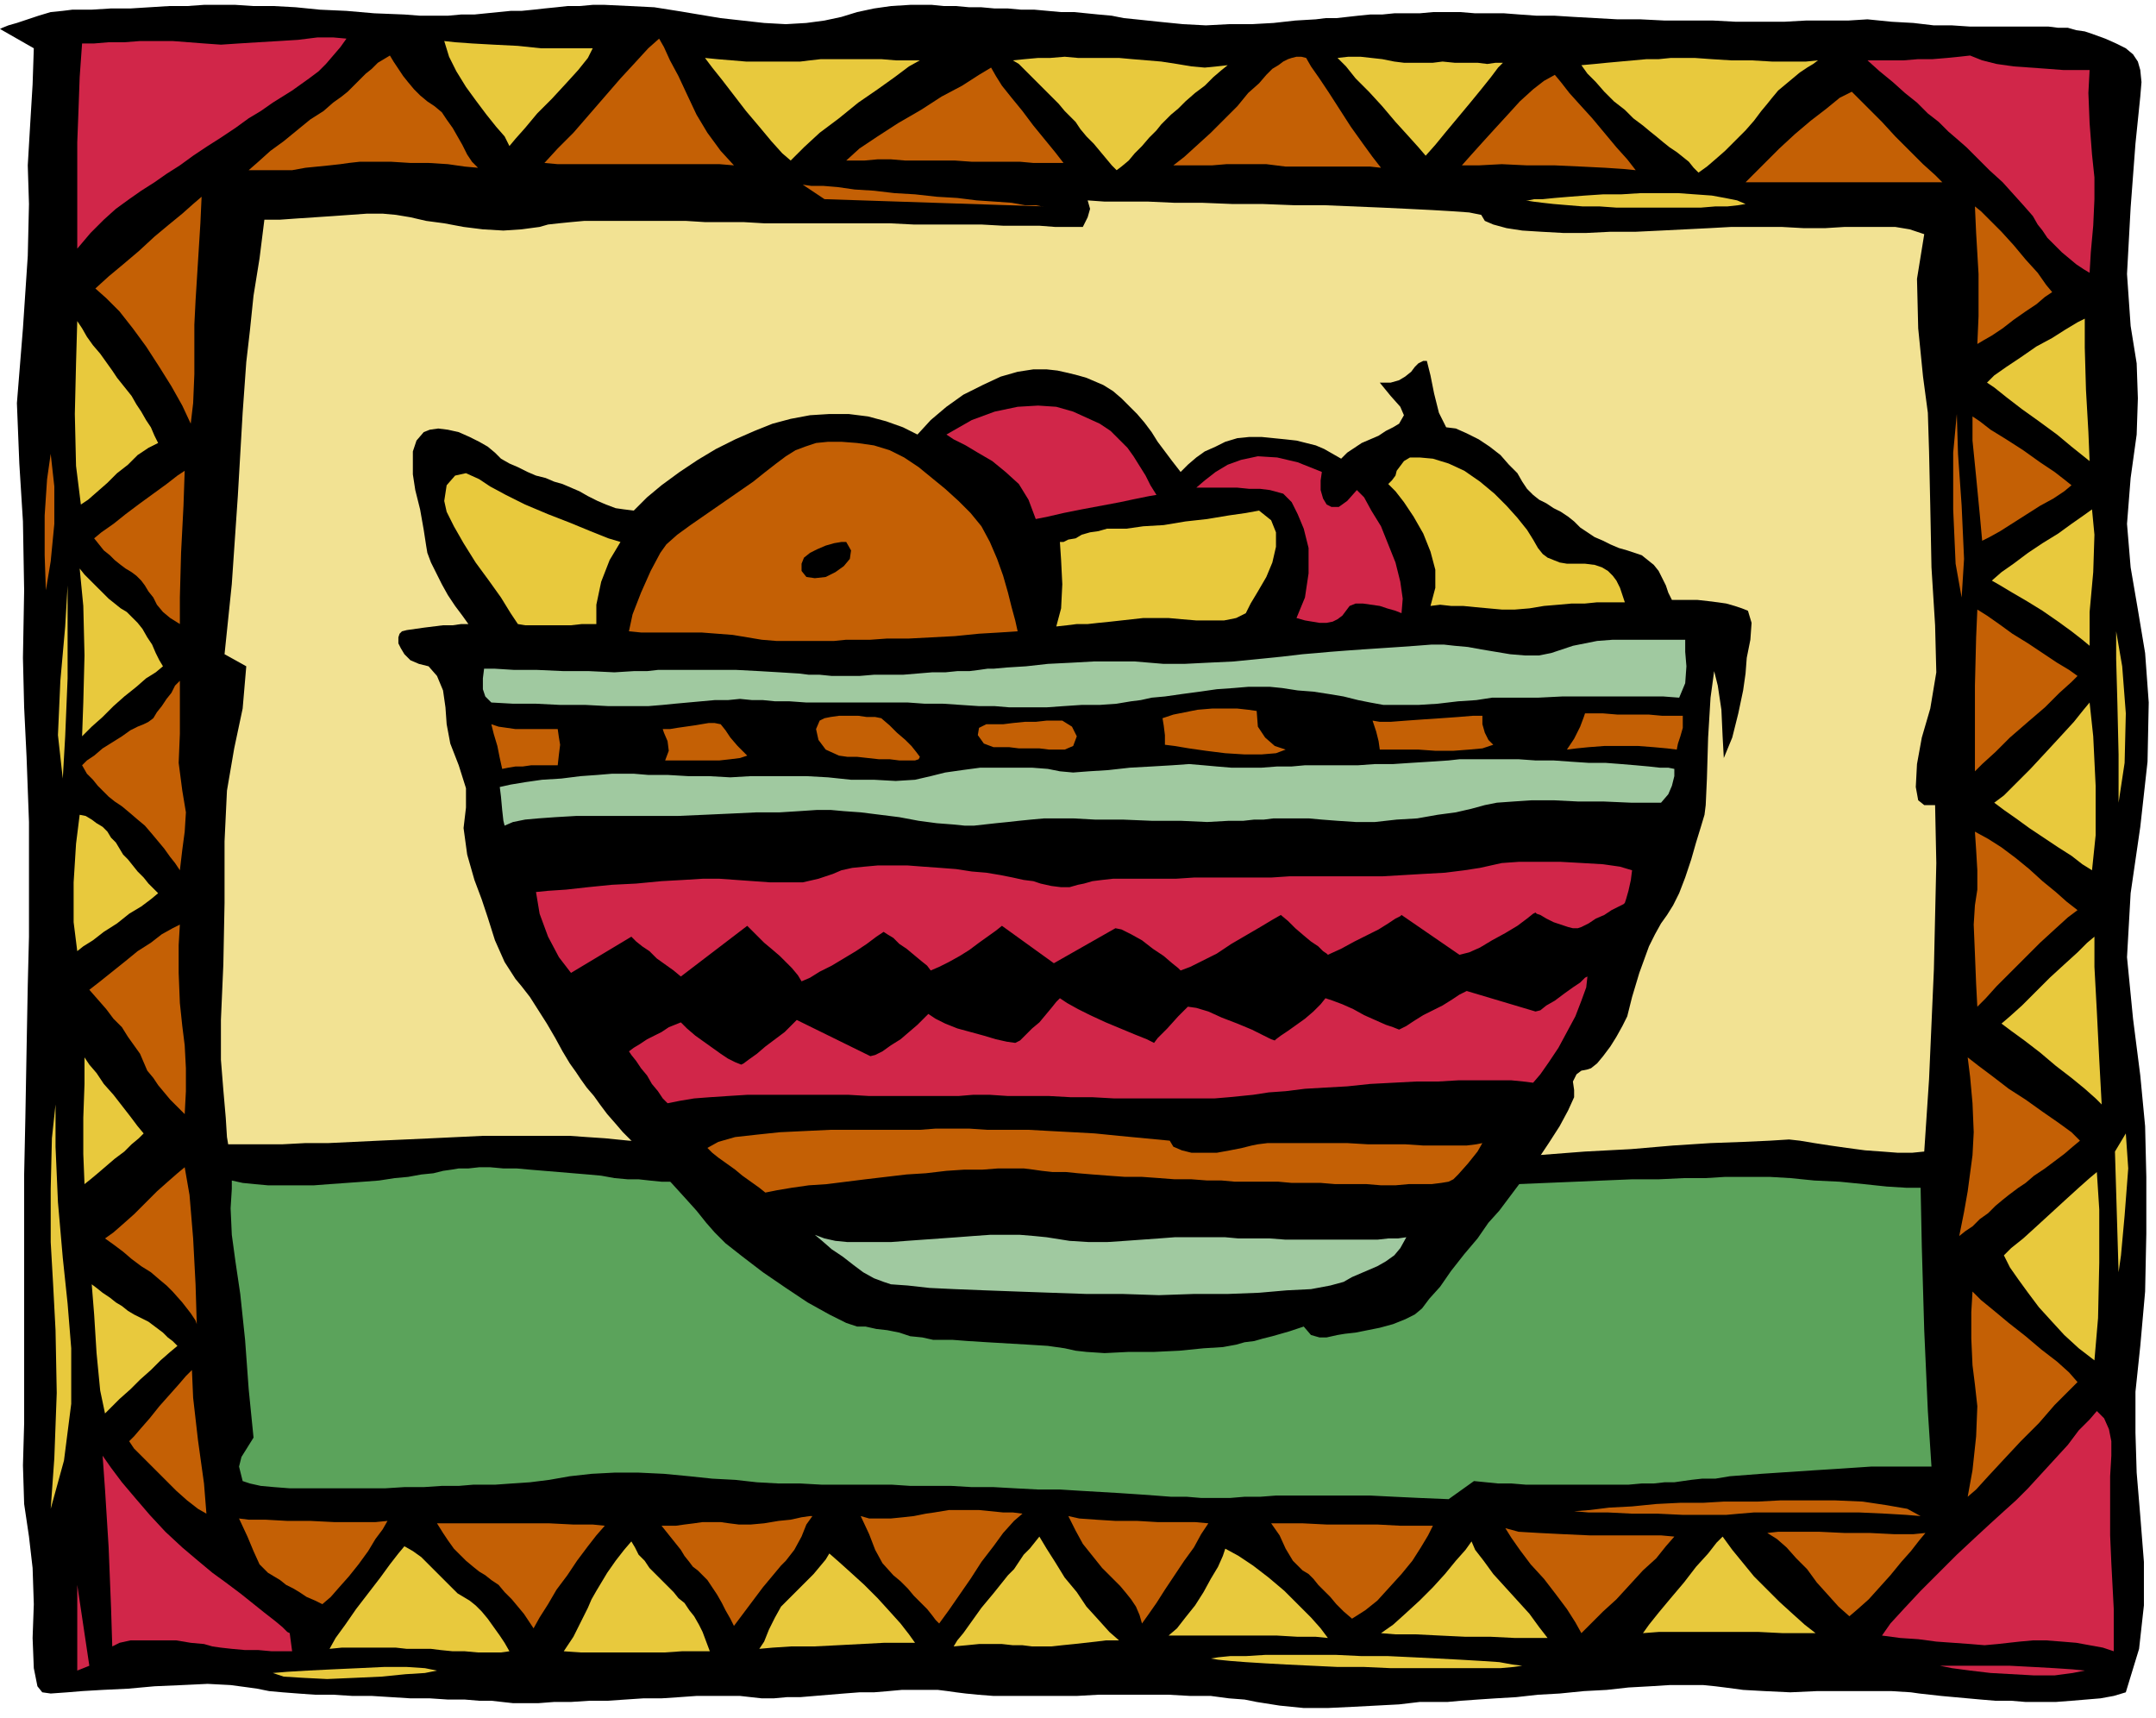
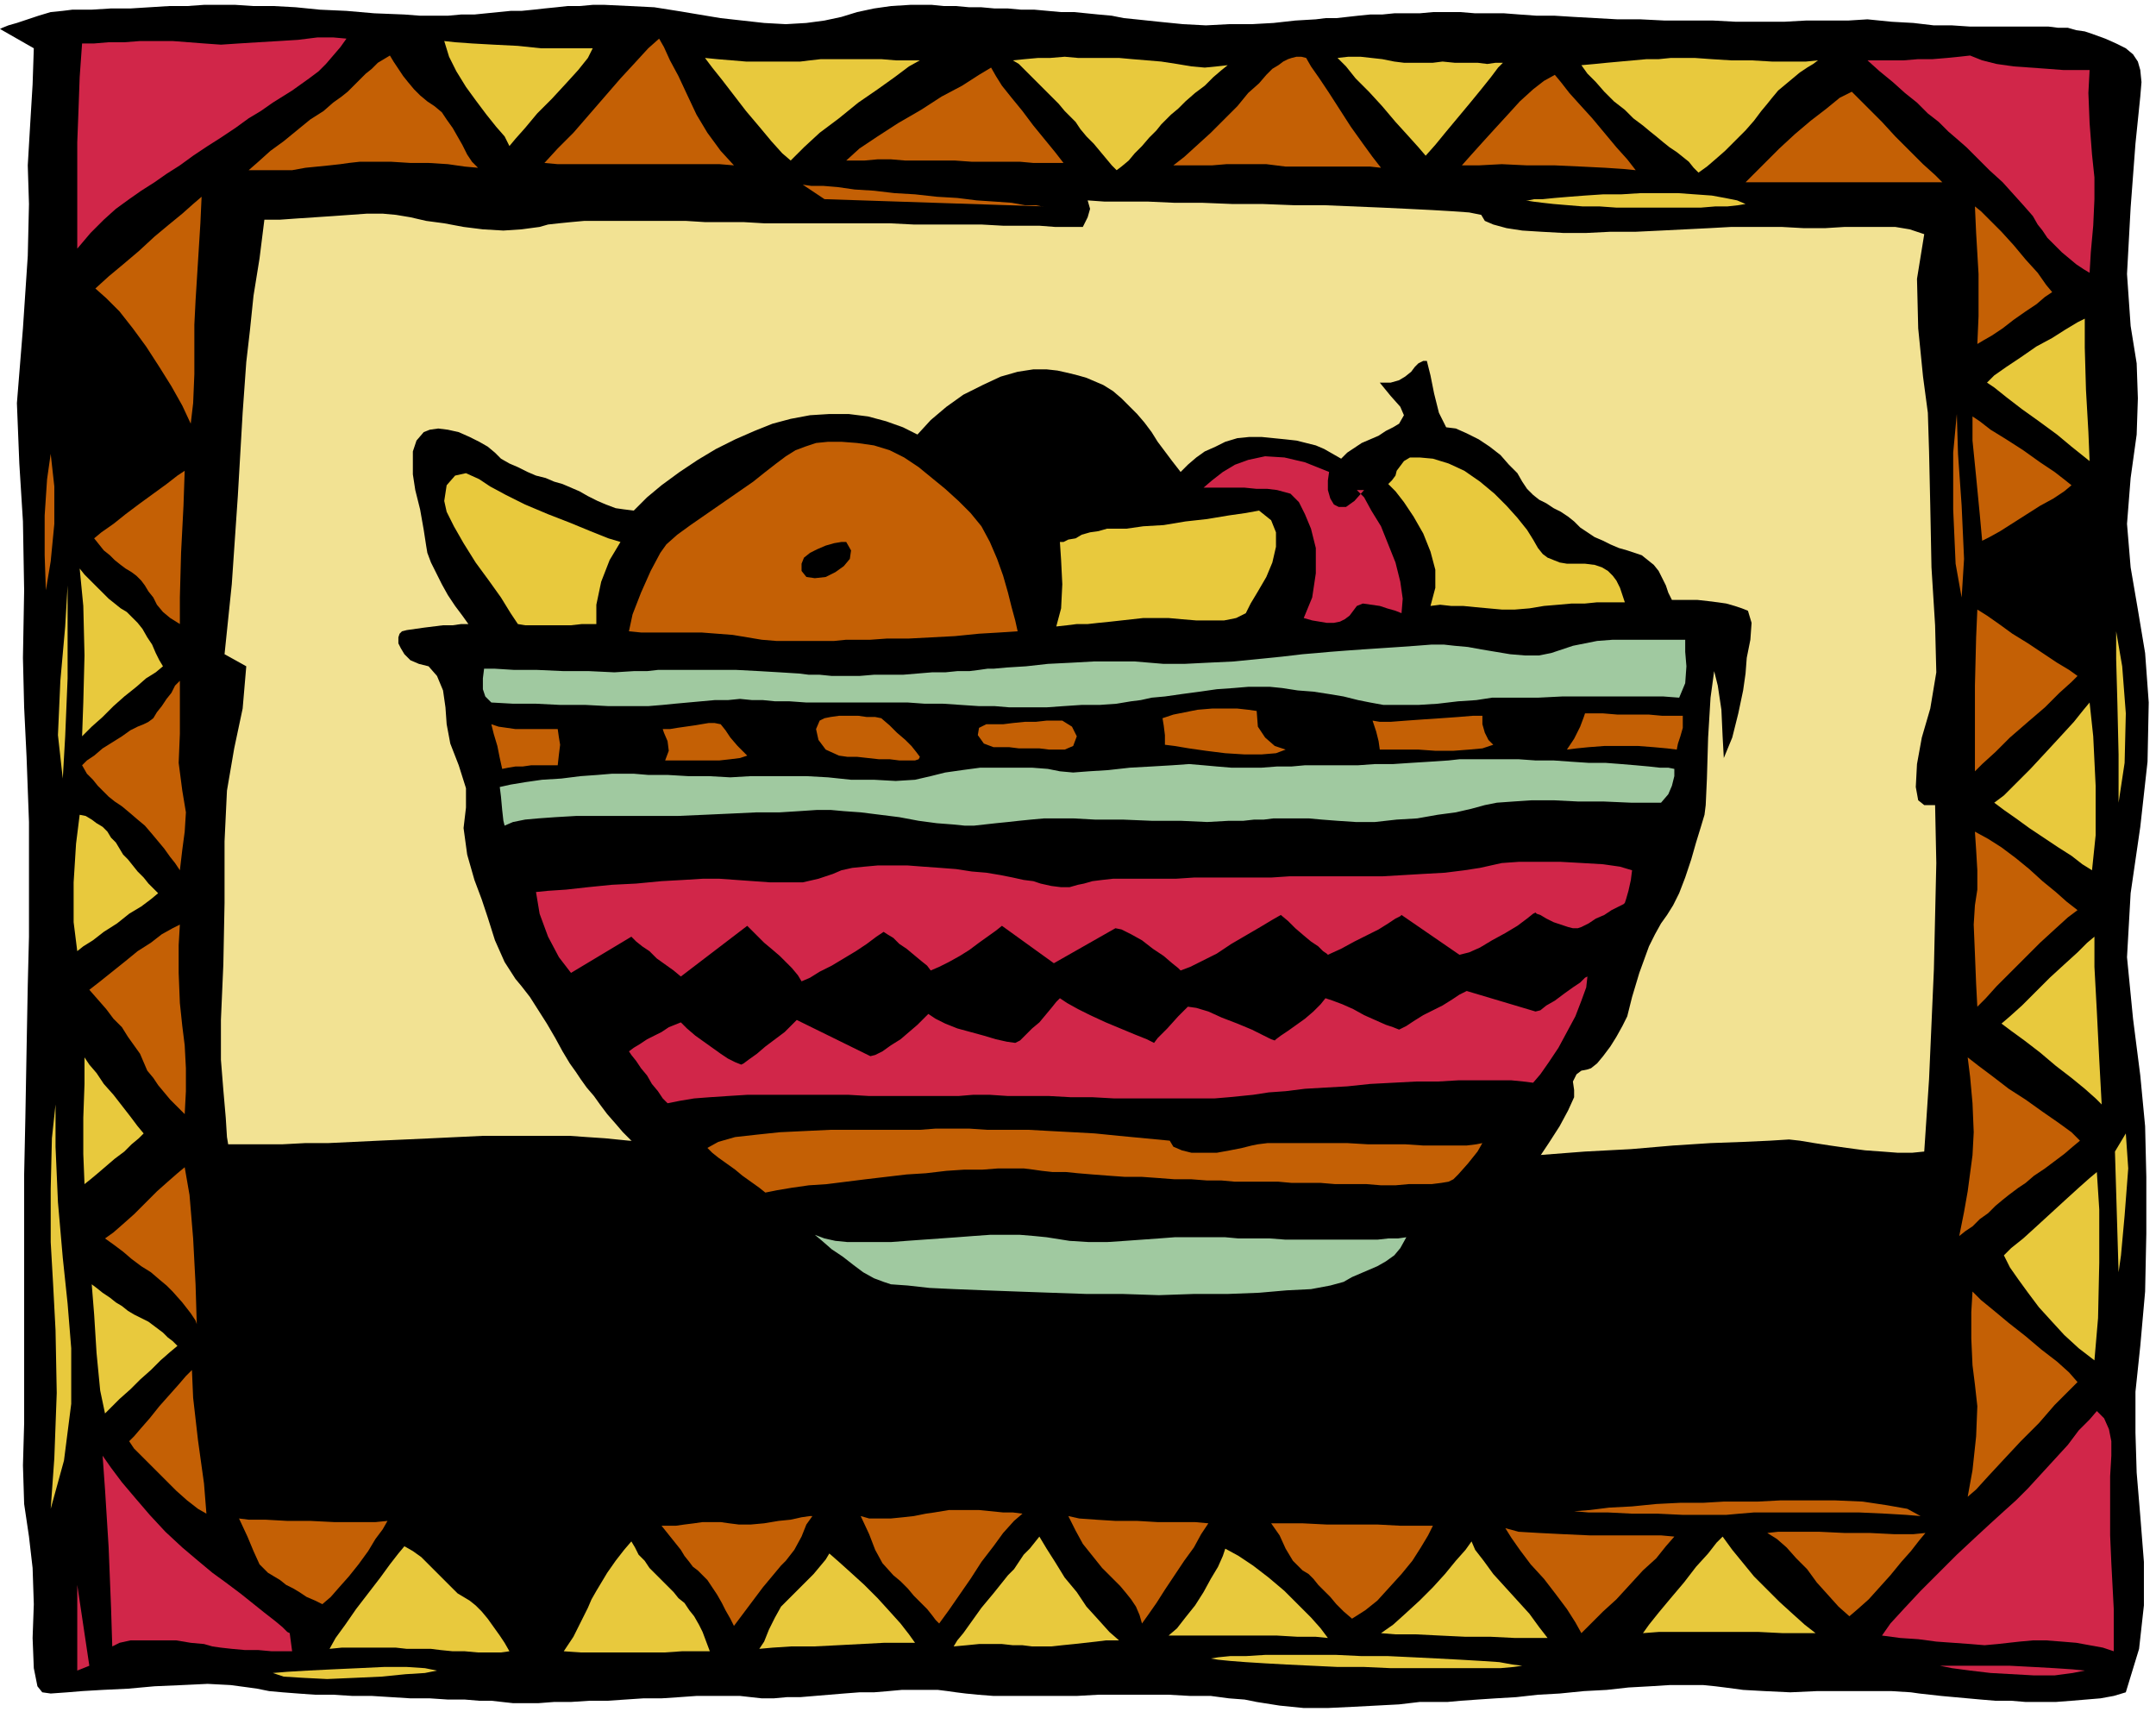
<svg xmlns="http://www.w3.org/2000/svg" width="171.36" height="1.422in" fill-rule="evenodd" stroke-linecap="round" preserveAspectRatio="none" viewBox="0 0 1786 1423">
  <style>.pen1{stroke:none}.brush2{fill:#000}.brush3{fill:#d12649}.brush4{fill:#c46005}.brush5{fill:#e8c93d}.brush8{fill:#a0c9a0}</style>
  <path d="m60 8-8 1-10 1-10 3-9 3-9 3-7 2-5 2-2 1 28 16-1 30-2 33-2 34 1 32-1 43-4 60-5 62 2 50 3 48 1 57-1 56 1 41 2 41 2 54v95l-1 40-1 54-1 56-1 47v206l-1 35 1 32 4 27 3 26 1 30-1 28 1 25 3 15 4 5 7 1 14-1 12-1 17-1 21-1 22-2 23-1 21-1 19 1 15 2 7 1 10 2 11 1 13 1 14 1h15l16 1h16l16 1 16 1h16l15 1h14l12 1h10l9 1 9 1h21l13-1h14l15-1h15l15-1 15-1h15l15-1 14-1h36l9 1 9 1h10l11-1h11l12-1 12-1 12-1 13-1h12l12-1 11-1h30l8 1 7 1 8 1 10 1 13 1h69l18-1h58l18 1h17l15 2 13 1 10 2 19 3 20 2h20l21-1 19-1 19-1 17-2h23l11-1 14-1 15-1 17-1 18-2 18-1 20-2 19-1 18-2 18-1 16-1h28l10 1 8 1 15 2 18 1 21 1 22-1h62l16 1 7 1 9 1 9 1 11 1 11 1 11 1 12 1h13l12 1h25l13-1 12-1 12-1 11-2 10-3 11-36 4-36v-36l-3-38-3-36-1-33v-34l4-38 4-45 1-48v-47l-1-42-4-42-6-47-5-51 3-53 8-55 6-54 1-49-3-41-6-36-6-35-3-36 3-38 5-36 1-30-1-29-5-31-3-43 3-55 4-53 4-39 1-12-1-10-2-7-4-6-6-5-8-4-9-4-11-4-6-2-7-1-7-2h-8l-8-1h-65l-15-1h-15l-17-2-18-1-20-2-16 1h-35l-18 1h-40l-19-1h-40l-20-1h-19l-18-1-18-1-16-1h-15l-14-1-13-1h-24l-12-1h-23l-11 1h-21l-10 1h-10l-10 1-9 1-9 1h-9l-8 1-17 1-18 2-18 1h-19l-19 1-19-1-20-2-19-2-10-1-10-2-11-1-10-1-10-1h-11l-11-1-11-1h-11l-11-1h-11l-11-1h-10l-11-1h-10l-10-1h-18l-16 1-14 2-14 3-13 4-14 3-15 2-17 1-18-1-18-2-18-2-18-3-18-3-19-3-20-1-21-1h-10l-11 1h-10l-9 1-10 1-9 1-10 1h-9l-10 1-10 1-10 1h-11l-11 1h-23l-13-1-25-1-23-2-22-1-20-2-18-1h-17l-15-1h-26l-14 1h-15l-16 1-16 1H92L76 8H60z" class="pen1 brush2" />
  <path d="m287 32-11-1h-13l-16 2-16 1-17 1-16 1-15 1-14-1-13-1-13-1h-27l-13 1H90l-12 1H68l-2 28-1 28-1 26v88l11-13 11-11 10-9 11-8 10-7 11-7 10-7 11-7 11-8 12-8 11-7 12-8 11-8 10-6 10-7 8-5 8-5 7-5 7-5 8-6 6-6 6-7 6-7 5-7z" class="pen1 brush3" />
  <path d="m167 163-1 22-2 32-2 32-1 20v41l-1 24-2 17-7-15-9-16-10-16-11-17-11-15-11-14-11-11-9-8 11-10 12-10 13-11 13-12 12-10 11-9 9-8 7-6z" class="pen1 brush4" />
-   <path d="m64 266 4 6 4 7 5 7 6 7 5 7 5 7 4 6 4 5 4 5 4 5 4 7 4 6 4 7 4 6 3 7 3 6-8 4-9 6-8 8-9 7-8 8-8 7-8 7-6 4-4-32-1-43 1-42 1-35z" class="pen1 brush5" />
  <path d="m323 46-5 3-5 3-5 5-5 4-5 5-5 5-5 5-5 4-7 5-8 7-11 7-11 9-11 9-11 8-10 9-8 7h36l11-2 10-1 10-1 9-1 7-1 9-1h26l16 1h15l16 1 14 2 11 1-5-5-4-6-4-8-4-7-4-7-5-7-4-6-6-5-6-4-6-5-5-5-5-6-4-5-4-6-4-6-3-5zM153 390l-6 4-9 7-11 8-11 8-12 9-10 8-10 7-6 5 4 5 4 5 5 4 4 4 5 4 4 3 5 3 4 3 4 4 3 4 3 5 4 5 3 6 5 6 6 5 8 5v-22l1-37 2-39 1-29z" class="pen1 brush4" />
  <path d="m66 471 4 5 5 5 5 5 5 5 5 5 5 4 5 4 5 3 4 4 5 5 4 5 4 7 4 6 3 7 3 6 3 5-6 5-8 5-8 7-10 8-9 8-9 9-9 8-8 8 1-28 1-39-1-41-3-31zm-10 14v77l-2 48-2 35-4-36 2-45 4-45 2-34z" class="pen1 brush5" />
  <path d="m38 489 4-24 3-31v-31l-3-27-3 21-2 30v33l1 29zm111 75-4 4-3 6-4 5-4 6-4 5-3 5-4 3-4 2-5 2-6 3-7 5-8 5-8 5-7 6-6 4-4 4 4 7 5 5 4 5 4 4 5 5 5 4 6 4 6 5 7 6 6 5 6 7 5 6 5 6 5 7 4 5 4 6 2-17 2-15 1-16-3-18-3-23 1-24v-44z" class="pen1 brush4" />
  <path d="m66 675 5 1 5 3 4 3 5 3 4 4 3 5 4 4 3 5 3 5 4 4 4 5 4 5 5 5 4 5 4 4 4 4-6 5-8 6-10 6-10 8-11 7-9 7-8 5-5 4-3-24v-33l2-32 3-24z" class="pen1 brush5" />
  <path d="m149 766-6 3-9 5-9 7-11 7-11 9-10 8-10 8-9 7 7 8 7 8 6 8 7 7 5 8 5 7 5 7 3 7 3 7 5 6 4 6 5 6 5 6 4 4 5 5 3 3 1-19v-19l-1-19-2-16-2-19-1-25v-23l1-17z" class="pen1 brush4" />
  <path d="m70 876 4 6 6 7 6 9 8 9 7 9 7 9 6 8 5 6-4 4-6 5-6 6-8 6-7 6-7 6-6 5-5 4-1-25v-30l1-28v-22z" class="pen1 brush5" />
  <path d="m153 967-6 5-8 7-9 8-9 9-10 10-9 8-8 7-7 5 7 5 8 6 7 6 8 6 8 5 7 6 6 5 5 5 8 9 7 9 4 6 1 3-1-33-2-38-3-36-4-23z" class="pen1 brush4" />
  <path d="m76 1064 4 3 5 4 6 4 5 4 5 3 5 4 5 3 4 2 4 2 4 2 4 3 4 3 4 3 4 4 4 3 4 4-6 5-8 7-8 8-9 8-8 8-9 8-7 7-5 5-4-19-3-31-2-32-2-25zM46 915l-3 28-1 42v44l2 35 2 38 1 52-2 54-3 42 11-40 6-47v-46l-3-37-4-38-4-46-2-46v-35z" class="pen1 brush5" />
  <path d="M64 1313v71l10-4-10-67zm21-107 2 28 3 48 2 50 1 32 6-3 9-2h38l12 2 11 1 7 2 7 1 9 1 11 1h11l11 1h17l-2-15-2-1-4-4-6-5-9-7-10-8-10-8-12-9-11-8-12-10-13-11-14-13-13-14-12-14-11-13-9-12-7-10z" class="pen1 brush3" />
  <path d="m159 1135-5 5-6 7-8 9-8 9-8 10-7 8-6 7-4 4 4 6 7 7 9 9 9 9 10 10 9 8 9 7 7 4-2-25-5-36-4-35-1-23zm39 123 8 1h14l18 1h19l20 1h34l10-1-4 7-6 8-6 10-8 11-8 10-8 9-7 8-7 6-6-3-7-3-6-4-5-3-6-3-5-4-5-3-5-3-7-7-5-11-5-12-7-15z" class="pen1 brush4" />
  <path d="m335 1281-5 6-7 9-8 11-10 13-10 13-9 13-8 11-5 9 10-1h45l9 1h20l8 1 10 1h10l11 1h19l7-1-4-7-4-6-5-7-5-7-5-6-5-5-5-4-5-3-5-3-5-5-6-6-6-6-7-7-6-6-7-5-7-4z" class="pen1 brush5" />
-   <path d="m362 1262 5 8 4 6 5 7 5 5 5 5 6 5 5 4 5 3 5 4 6 4 5 6 6 6 5 6 5 6 4 6 4 6 5-9 7-11 7-12 9-12 8-12 9-12 7-9 7-8-10-1h-16l-20-1h-93z" class="pen1 brush4" />
  <path d="m523 1277-6 7-7 9-7 10-6 10-3 5-4 7-3 7-4 8-4 8-4 8-4 6-4 6 14 1h69l15-1h23l-3-8-3-8-3-6-4-7-4-5-4-6-5-4-4-5-5-5-5-5-5-5-5-5-4-6-5-5-3-6-3-5z" class="pen1 brush5" />
  <path d="m548 1264 4 5 4 5 4 5 4 5 3 5 4 5 3 4 4 3 4 4 4 4 4 6 4 6 4 7 3 6 4 7 3 6 6-8 6-8 6-8 6-8 5-6 5-6 5-6 4-4 7-9 6-11 4-10 5-7h-2l-7 1-9 2-10 1-12 2-11 1h-10l-8-1-7-1h-15l-7 1-8 1-7 1h-12z" class="pen1 brush4" />
  <path d="m687 1287-3 5-5 6-5 6-6 6-6 6-6 6-5 5-4 4-5 9-5 10-4 10-4 6 11-1 15-1h19l20-1 19-1 19-1h26l-5-7-7-9-9-10-10-11-11-11-11-10-10-9-8-7z" class="pen1 brush5" />
  <path d="m713 1256 7 15 5 13 6 11 9 10 6 5 6 6 5 6 6 6 5 5 4 5 3 4 3 3 8-11 9-13 9-13 9-14 10-13 8-11 9-10 7-6-8-1h-8l-10-1-10-1h-25l-6 1-6 1-7 1-10 2-9 1-10 1h-18l-7-2z" class="pen1 brush4" />
  <path d="M927 1359h-11l-8 1-9 1-9 1-10 1-9 1h-16l-8-1h-8l-9-1h-19l-10 1-11 1 3-5 5-6 5-7 5-7 5-7 5-6 5-6 4-5 4-5 4-5 5-5 4-6 4-6 5-5 4-5 4-5 6 10 7 11 8 13 10 12 8 12 10 11 9 10 8 7z" class="pen1 brush5" />
  <path d="m885 1256 6 12 6 11 8 10 8 10 5 5 5 5 5 5 5 6 4 5 4 6 3 7 2 7 5-7 7-10 7-11 8-12 8-12 8-11 6-11 6-9-11-1h-31l-17-1h-18l-16-1-14-1-9-2z" class="pen1 brush4" />
  <path d="m1015 1283-2 6-4 9-6 10-6 11-7 11-8 10-7 9-7 6h90l17 1h15l10 1-6-8-8-9-11-11-11-11-13-11-13-10-12-8-11-6z" class="pen1 brush5" />
  <path d="M1053 1262h26l20 1h42l19 1h27l-4 8-6 10-7 11-9 11-10 11-10 11-10 8-11 7-7-6-6-6-5-6-5-5-5-5-4-5-4-4-5-3-8-8-6-10-5-11-7-10z" class="pen1 brush4" />
  <path d="m1219 1277-5 7-8 9-9 11-10 11-11 11-12 11-10 9-10 7 12 1h17l20 1 21 1h21l20 1h27l-7-9-8-11-10-11-10-11-10-11-8-11-7-9-3-7z" class="pen1 brush5" />
  <path d="m1247 1266 5 8 7 10 9 12 11 12 10 13 9 12 7 11 5 9 8-8 10-10 11-10 11-12 11-12 11-10 8-10 7-8-11-1h-59l-22-1-20-1-17-1-11-3z" class="pen1 brush4" />
  <path d="m1427 1273-5 5-7 9-10 11-10 13-11 13-10 12-8 10-5 7 13-1h83l20 1h27l-9-7-10-9-11-10-10-10-11-11-9-11-9-11-8-11z" class="pen1 brush5" />
  <path d="m1464 1270 9-1h34l21 1h21l20 1h16l10-1-5 6-7 9-8 9-9 11-9 10-9 10-9 8-7 6-9-8-9-10-9-10-8-11-9-9-8-9-8-7-8-5z" class="pen1 brush4" />
  <path d="m226 1386 12-1 17-1 20-1 22-1 21-1h19l15 1 10 2-10 2-16 1-20 2-22 1-23 1-20-1-16-1-9-3zm777-12 6-1 10-1h13l16-1h59l21 1h22l21 1 20 1 19 1 17 1 15 1 11 2 8 1-7 1-11 1h-91l-22-1h-22l-21-1-21-1-18-1-16-1-13-1-10-1-6-1z" class="pen1 brush5" />
  <path d="m1304 1252 12 1h16l20 1h21l21 1h36l11-1 12-1h87l22 1 17 1 12 1-11-6-17-3-20-3-23-1h-45l-19 1h-28l-17 1h-19l-20 1-20 2-19 1-16 2-13 1z" class="pen1 brush4" />
  <path d="m1737 1169-6 7-9 9-9 12-11 12-11 12-11 12-10 10-10 9-11 10-13 12-15 14-15 15-15 15-14 15-11 12-7 10 15 2 15 1 15 2 14 1 14 1 12 1 11-1 9-1 9-1 11-1h11l13 1 12 1 11 2 11 2 9 3v-35l-1-19-1-19-1-23v-49l1-17v-12l-2-10-4-9-6-6z" class="pen1 brush3" />
  <path d="m1634 1070 7 7 11 9 12 10 14 11 13 11 13 10 10 9 7 8-8 8-11 11-13 15-15 15-14 15-13 14-10 11-7 6 4-22 3-28 1-25-2-18-2-16-1-22v-22l1-17z" class="pen1 brush4" />
  <path d="m1737 971-6 5-9 8-11 10-12 11-12 11-11 10-10 8-6 6 5 10 7 10 8 11 9 12 10 11 11 12 12 11 13 10 3-35 1-46v-44l-2-31z" class="pen1 brush5" />
  <path d="m1630 876 9 7 12 9 13 10 14 9 14 10 13 9 11 8 7 7-6 5-7 6-8 6-8 6-9 6-7 6-6 4-4 3-4 3-5 4-6 5-6 6-7 5-6 6-6 4-5 4 4-20 3-17 2-15 2-15 1-19-1-24-2-22-2-16z" class="pen1 brush4" />
  <path d="M1607 1380h58l19 1 18 1 15 1 10 1-10 2-15 2h-17l-18-1-18-1-17-2-15-2-10-2z" class="pen1 brush3" />
  <path d="M1735 776v25l2 37 2 40 2 37-5-5-9-8-11-9-13-10-13-11-13-10-11-8-8-6 7-6 10-9 11-11 12-12 12-11 11-10 8-8 6-5z" class="pen1 brush5" />
  <path d="m1638 834 7-7 9-10 11-11 13-13 12-12 12-11 11-10 8-6-9-7-9-8-11-9-11-10-11-9-12-9-11-7-11-6 1 15 1 17v16l-2 13-1 16 1 24 1 25 1 19z" class="pen1 brush4" />
  <path d="m1731 582-5 6-8 10-11 12-12 13-13 14-12 12-10 10-8 6 8 6 10 7 11 8 12 8 12 8 11 7 9 7 8 5 3-29v-41l-2-41-3-28zm22-59v23l1 36 1 43v40l5-33 1-41-3-39-5-29z" class="pen1 brush5" />
  <path d="m1721 560-5 5-10 9-12 12-14 12-15 13-12 12-11 10-6 6v-71l1-40 1-23 8 5 10 7 11 8 13 8 12 8 12 8 10 6 7 5z" class="pen1 brush4" />
-   <path d="m1731 535-6-5-9-7-11-8-13-9-13-8-12-7-10-6-7-4 8-7 10-7 12-9 12-8 13-8 11-8 10-7 7-5 2 21-1 31-3 33v28z" class="pen1 brush5" />
  <path d="m1634 345 6 4 9 7 13 8 14 9 14 10 12 8 9 7 5 4-6 5-9 6-11 6-11 7-11 7-11 7-9 5-6 3-2-22-3-31-3-30v-20z" class="pen1 brush4" />
  <path d="m1731 382-5-4-10-8-12-10-15-11-14-10-13-10-10-8-6-4 6-6 10-7 12-8 13-9 13-7 11-7 10-6 6-3v24l1 35 2 35 1 24z" class="pen1 brush5" />
  <path d="m1638 285 5-3 7-4 9-6 9-7 10-7 9-6 7-6 6-4-5-6-7-10-10-11-10-12-10-11-10-10-7-7-5-4 1 22 2 34v35l-1 23z" class="pen1 brush4" />
  <path d="m1731 226 1-17 2-22 1-22v-18l-2-19-2-26-1-25 1-19h-22l-13-1-14-1-14-1-14-2-12-3-10-4-9 1-10 1-12 1h-12l-12 1h-30l10 9 11 9 10 9 10 8 9 9 9 7 8 8 7 6 8 7 9 9 10 10 11 10 9 10 9 10 7 8 4 7 4 5 4 6 6 6 6 6 6 5 6 5 6 4 5 3z" class="pen1 brush3" />
  <path d="m1621 343 1 33 3 43 2 44-2 32-5-28-2-45v-47l3-32zm-87-267 5 5 9 9 11 11 11 12 12 12 11 11 10 9 6 6h-163l7-7 10-10 11-11 13-12 13-11 13-10 11-9 10-5z" class="pen1 brush4" />
  <path d="m1506 50-4 3-5 3-6 4-6 5-6 5-6 5-5 6-4 5-5 6-6 8-7 8-8 8-9 9-8 7-7 6-7 5-4-4-4-5-5-4-5-4-6-4-5-4-6-5-5-4-6-5-8-6-7-7-9-7-8-8-7-8-7-7-5-7 11-1 10-1 11-1 11-1 11-1h10l10-1h20l14 1 16 1h17l17 1h28l10-1z" class="pen1 brush5" />
  <path d="m1288 62 5 6 7 9 9 10 10 11 10 12 10 12 9 10 7 9-10-1-15-1-20-1-22-1h-23l-21-1-19 1h-14l8-9 9-10 10-11 11-12 10-11 11-10 9-7 9-5z" class="pen1 brush4" />
  <path d="m1245 52-4 4-6 8-8 10-9 11-10 12-10 12-9 11-8 9-6-7-9-10-10-11-11-13-11-12-11-11-8-10-7-7 9-1h10l9 1 9 1 10 2 8 1h24l8-1 10 1h19l8 1 7-1h6z" class="pen1 brush5" />
  <path d="m1082 48 4 7 7 10 8 12 9 14 9 14 10 14 8 11 7 9-9-1h-70l-8-1-8-1h-33l-12 1h-32l9-7 11-10 11-10 11-11 11-11 9-11 9-8 6-7 5-5 5-3 4-3 4-2 3-1 4-1h4l4 1z" class="pen1 brush4" />
  <path d="m1017 54-5 4-7 6-7 7-8 6-8 7-6 6-6 5-4 4-4 4-4 5-6 6-6 7-6 6-5 6-6 5-4 3-4-4-5-6-5-6-5-6-6-6-5-6-4-6-4-4-5-5-5-6-7-7-7-7-7-7-7-7-5-5-5-3 10-1 11-1h10l12-1 11 1h34l11 1 12 1 12 1 13 2 12 2 11 1 10-1 9-1z" class="pen1 brush5" />
  <path d="m821 56 4 7 5 8 8 10 9 11 9 12 9 11 9 11 7 9h-25l-11-1h-40l-14-1h-41l-12-1h-11l-11 1h-15l11-10 15-10 17-11 19-11 17-11 17-9 14-9 10-6z" class="pen1 brush4" />
  <path d="m762 50-9 5-12 9-14 10-16 11-16 13-16 12-13 12-11 11-7-6-9-10-10-12-11-13-10-13-10-13-8-10-6-8 10 1 12 1 12 1h45l8-1 9-1h50l12 1h20z" class="pen1 brush5" />
  <path d="m546 32 4 7 5 11 7 13 7 15 8 17 9 15 11 15 11 12-12-1H462l-11-1 11-12 13-13 13-15 13-15 13-15 12-13 11-12 9-8zm119 121 7 1h10l12 1 14 2 16 1 17 2 17 1 18 2 17 1 16 2 15 1 14 1 11 2h9l5 1h2l-182-6-18-12z" class="pen1 brush4" />
  <path d="m368 34 9 1 14 1 18 1 20 1 19 2h43l-4 8-8 10-10 11-12 13-12 12-10 12-8 9-5 6-4-8-7-8-8-10-9-12-8-11-8-13-6-12-4-13z" class="pen1 brush5" />
  <path d="m901 166 2 7-2 7-3 6-1 2h-23l-13-1h-30l-18-1h-56l-20-1H633l-17-1h-32l-16-1h-84l-11 1-10 1-9 1-7 2-15 2-15 1-17-1-16-2-16-3-15-2-13-3-12-2-11-1h-13l-14 1-14 1-15 1-15 1-14 1h-13l-4 32-5 31-3 29-3 26-3 42-4 69-5 73-6 58 18 10-3 35-7 33-6 35-2 42v51l-1 51-2 46v33l2 25 2 23 1 16 1 6h45l19-1h19l21-1 21-1 22-1 22-1 21-1 21-1h72l14 1 15 1 20 2 25 1 28 2 31 2 33 2 36 2 37 1 37 2 38 2 37 2 37 2 33 2 32 1 30 2 26 1 27 1 31-1 35-1 38-1 39-2 41-3 41-2 41-3 39-3 38-2 35-3 31-2 27-1 22-1 16-1 9 1 12 2 13 2 14 2 15 2 14 1 13 1h12l10-1 4-60 4-91 2-88-1-48h-9l-5-4-2-11 1-19 4-22 7-24 5-30-1-39-3-48-1-51-1-45-1-32-4-30-4-40-1-41 6-37-12-4-12-2h-42l-16 1h-18l-18-1h-42l-18 1-20 1-20 1-21 1h-21l-20 1h-19l-18-1-16-1-13-2-11-3-7-3-3-5-10-2-14-1-17-1-20-1-21-1-24-1-24-1h-25l-26-1h-25l-25-1h-23l-22-1h-36l-14-1z" class="pen1" style="fill:#f2e293" />
-   <path d="M1452 975h14l17 1 20 2 21 1 20 2 19 2 16 1h12l1 49 2 69 3 67 3 46h-50l-15 1-15 1-16 1-15 1-15 1-15 1-13 1-13 1-12 2h-11l-9 1-7 1-7 1h-8l-9 1h-10l-11 1h-85l-12-1h-11l-10-1-10-1-21 15-24-1-21-1-20-1h-78l-13 1h-13l-12 1h-24l-12-1h-13l-13-1-14-1-15-1-17-1-17-1-16-1h-18l-19-1-18-1h-18l-17-1h-34l-15-1h-58l-18-1h-18l-18-1-18-2-19-1-19-2-21-2-21-1h-20l-19 1-18 2-17 3-16 2-15 1-14 1h-18l-12 1h-14l-15 1h-16l-16 1h-79l-13-1-11-1-9-2-6-2-3-12 2-8 5-8 5-8-4-40-3-41-4-38-4-27-3-22-1-22 1-16v-7l9 2 10 1 11 1h38l13-1 14-1 14-1 13-1 13-2 11-1 11-2 10-1 8-2 7-1 6-1h8l9-1h9l11 1h11l11 1 12 1 12 1 12 1 12 1 11 1 11 2 11 1h9l9 1 10 1h12l15 1 18 1h19l21 1 21 1 22 1h23l21 1 21 1h38l17 1h51l19 1h45l26 1h82l27 1h48l21-1h18l14-1 10-1 9-1 14-1 16-1 18-1 21-1 22-1 24-1 24-1 23-1 24-1h22l21-1h18l16-1h23z" class="pen1" style="fill:#5ba35b" />
  <path d="M1264 166h2l5-1h7l10-1 12-1 13-1 15-1h15l16-1h31l14 1 14 1 11 2 10 2 7 3-6 1-9 1h-10l-12 1h-70l-14-1h-14l-12-1-12-1-9-1-8-1-6-1zm497 773-9 15 3 100 2-14 3-33 3-39-2-29z" class="pen1 brush5" />
  <path d="m525 423-8-1-7-1-8-3-7-3-8-4-7-4-7-3-7-3-7-2-7-3-8-2-7-3-8-4-7-3-7-4-5-5-6-5-7-4-8-4-9-4-9-2-8-1-7 1-5 2-6 7-3 9v19l2 13 4 16 3 17 2 13 1 6 3 8 4 8 5 10 5 9 6 9 6 8 5 7h-6l-7 1h-8l-8 1-8 1-7 1-7 1-4 1-2 2-1 3v5l2 4 3 5 5 5 7 3 8 2 7 8 5 12 2 14 1 14 3 16 7 18 6 19v16l-2 17 3 22 6 21 6 16 5 15 6 19 8 18 9 14 5 6 7 9 7 11 7 11 7 12 6 11 6 10 5 7 4 6 5 7 6 7 5 7 6 8 7 8 6 7 7 7 7 7 9 9 9 10 10 11 10 11 9 10 8 10 7 8 9 9 14 11 17 13 19 13 18 12 18 10 14 7 9 3h7l9 2 9 1 10 2 9 3 10 1 9 2h16l13 1 16 1 17 1 17 1 16 1 14 2 9 2 9 1 15 1 20-1h21l21-1 20-2 16-1 11-2 7-2 8-1 7-2 8-2 7-2 7-2 6-2 6-2 6 7 7 2h6l9-2 6-1 9-1 10-2 10-2 11-3 10-4 8-4 6-5 6-8 9-10 9-13 11-14 11-13 9-13 9-10 6-8 6-8 9-12 10-13 10-15 9-14 7-13 5-11v-6l-1-7 3-6 4-3 5-1 3-1 5-4 5-6 6-8 5-8 5-9 4-8 2-8 2-8 3-10 3-10 4-11 4-11 5-10 5-9 5-7 5-8 5-10 5-13 5-15 4-14 4-13 3-10 1-8 1-22 1-34 2-33 3-22 3 12 3 20 1 22 1 18 7-17 5-20 4-19 2-14 1-13 3-15 1-14-3-10-5-2-6-2-7-2-7-1-8-1-9-1h-21l-3-6-2-6-3-6-3-6-4-5-5-4-5-4-6-2-6-2-7-2-7-3-6-3-7-3-6-4-6-4-5-5-5-4-6-4-6-3-6-4-6-3-5-4-5-5-4-6-4-7-7-7-7-8-9-7-9-6-10-5-9-4-8-1-6-12-4-16-3-15-3-12h-3l-4 2-3 3-3 4-5 4-5 3-7 2h-9l9 11 8 9 3 7-4 7-5 3-6 3-6 4-7 3-7 3-6 4-6 4-5 5-7-4-7-4-7-3-8-2-8-2-9-1-10-1-10-1h-10l-10 1-10 3-8 4-9 4-7 5-7 6-6 6-7-9-6-8-6-8-5-8-6-8-6-7-6-6-7-7-7-6-8-5-7-3-7-3-7-2-8-2-9-2-9-1h-11l-13 2-14 4-15 7-16 8-14 10-13 11-11 12-12-6-14-5-15-4-16-2h-16l-16 1-16 3-15 4-15 6-16 7-16 8-15 9-15 10-15 11-12 10-11 11z" class="pen1 brush2" />
  <path d="m843 523-2-9-3-11-3-12-4-14-5-14-6-14-7-13-9-11-10-10-11-10-11-9-11-9-12-8-12-6-13-4-14-2-13-1h-11l-10 1-9 3-8 3-8 5-8 6-9 7-10 8-13 9-13 9-13 9-13 9-11 8-9 8-5 7-8 15-8 18-7 18-3 14 10 1h50l13 1 13 1 12 2 12 2 12 1h48l10-1h20l14-1h18l19-1 19-1 20-2 17-1 15-1z" class="pen1 brush4" />
  <path d="m514 449-10-3-15-6-17-7-18-7-19-8-16-8-13-7-9-6-11-5-9 2-7 8-2 13 2 9 6 12 8 14 10 16 11 15 10 14 8 13 6 9 6 1h38l9-1h12v-16l4-19 7-18 9-15z" class="pen1 brush5" />
-   <path d="m784 360 6 4 10 5 10 6 12 7 11 9 11 10 8 13 6 16 10-2 13-3 15-3 16-3 16-3 14-3 10-2 6-1-5-8-4-8-5-8-5-8-5-7-7-7-7-7-9-6-11-5-11-5-14-4-15-1-17 1-19 4-19 7-21 12z" class="pen1 brush3" />
  <path d="m1043 423-11 2-14 2-18 3-18 2-18 3-17 1-14 2h-16l-7 2-7 1-7 2-5 3-6 1-4 2h-3l1 15 1 20-1 20-4 15 9-1 8-1h9l9-1 10-1 9-1 9-1 9-1h21l11 1 12 1h23l10-2 8-4 4-8 6-10 7-12 5-12 3-13v-12l-4-10-10-8zm303 76-2-6-2-6-3-6-3-4-4-4-5-3-6-2-8-1h-15l-6-1-5-2-5-2-4-3-4-5-4-7-5-8-8-10-9-10-10-10-12-10-13-9-13-6-13-4-11-1h-8l-5 3-3 4-3 4-1 4-3 4-3 3 6 6 7 9 8 12 8 14 6 15 4 15v15l-4 15 8-1 9 1h10l10 1 11 1 11 1h11l12-1 12-2 12-1 11-1h11l10-1h23z" class="pen1 brush5" />
-   <path d="m1124 406 6 6 6 11 8 13 6 15 6 15 4 16 2 14-1 12-5-2-7-2-6-2-7-1-7-1h-6l-5 2-3 4-3 4-4 3-4 2-5 1h-6l-6-1-6-1-7-2 7-17 3-20v-21l-4-16-5-12-5-10-7-7-11-3-8-1h-9l-10-1h-34l7-6 9-7 10-6 11-4 14-3 16 1 17 4 20 8-1 7v8l2 7 3 5 4 2h6l7-5 8-9z" class="pen1 brush3" />
+   <path d="m1124 406 6 6 6 11 8 13 6 15 6 15 4 16 2 14-1 12-5-2-7-2-6-2-7-1-7-1l-5 2-3 4-3 4-4 3-4 2-5 1h-6l-6-1-6-1-7-2 7-17 3-20v-21l-4-16-5-12-5-10-7-7-11-3-8-1h-9l-10-1h-34l7-6 9-7 10-6 11-4 14-3 16 1 17 4 20 8-1 7v8l2 7 3 5 4 2h6l7-5 8-9z" class="pen1 brush3" />
  <path d="M701 449h-4l-6 1-7 2-7 3-6 3-5 4-2 5v6l4 5 7 1 9-1 8-4 7-5 5-6 1-7-4-7z" class="pen1 brush2" />
  <path d="M1396 530h-60l-13 1-10 2-10 2-9 3-9 3-10 2h-12l-12-1-12-2-12-2-11-2-11-1-9-1h-10l-13 1-14 1-15 1-15 1-14 1-13 1-11 1-12 1-17 2-20 2-20 2-21 1-20 1h-17l-12-1-12-1h-34l-18 1-20 1-18 2-16 1-11 1h-5l-7 1-8 1h-10l-10 1h-11l-12 1-12 1h-24l-12 1h-23l-10-1h-9l-8-1-16-1-17-1-19-1h-65l-9 1h-11l-16 1-21-1h-21l-22-1h-19l-16-1h-9l-1 8v9l2 6 5 5 18 1h19l20 1h21l19 1h33l12-1 10-1 11-1 11-1 11-1h11l10-1 10 1h9l10 1h12l14 1h84l14 1h15l15 1 15 1h13l12 1h31l14-1 15-1h15l14-1 12-2 8-1 9-2 11-1 14-2 15-2 14-2 14-1 12-1h18l10 1 13 2 13 1 13 2 12 2 12 3 10 2 11 2h29l16-1 17-2 15-1 13-2h38l20-1h84l13 1 5-12 1-14-1-12v-10z" class="pen1 brush8" />
  <path d="M1394 593h-17l-11-1h-26l-12-1h-15l-1 3-3 8-5 10-6 9 8-1 10-1 13-1h28l13 1 11 1 8 1 1-5 2-6 2-7v-10zm-166 0h-8l-12 1-14 1-15 1-14 1-13 1h-9l-6-1 1 3 2 6 2 8 1 7h32l14 1h15l13-1 11-1 9-3-4-4-3-6-2-7v-7zm-187-4-7-1-9-1h-21l-12 1-10 2-10 2-9 3 1 6 1 8v8l8 1 12 2 14 2 16 2 16 1h14l12-1 8-3-9-3-8-7-6-9-1-13zm-161 8h-13l-9 1h-9l-10 1-8 1h-14l-6 3-1 6 5 7 8 3h13l8 1h17l8 1h13l7-3 3-8-4-8-8-5zm-150-2-5-1h-7l-7-1h-16l-7 1-5 1-4 2-3 7 2 9 6 8 11 5 7 1h8l9 1 9 1h9l8 1h13l3-1 1-2-3-4-4-5-5-5-7-6-6-6-7-6zm-133 5-5-1h-5l-6 1-6 1-7 1-7 1-6 1h-6l1 3 3 7 1 8-3 8h45l9-1 8-1 6-2-8-8-6-7-4-6-4-5zm-135 4h-35l-7-1-7-1-6-2 2 8 3 10 2 10 2 9 5-1 6-1h6l7-1h22l1-9 1-8-1-6-1-7z" class="pen1 brush4" />
  <path d="m414 652 9-2 12-2 14-2 16-1 16-2 14-1 12-1h18l12 1h16l17 1h17l18 1 17-1h46l18 1 19 2h19l18 1 16-1 13-3 12-3 14-2 15-2h43l13 1 10 2 11 1 13-1 16-1 18-2 18-1 17-1 14-1 12 1 11 1 12 1h25l13-1h12l11-1h44l14-1h15l15-1 16-1 15-1 9-1h49l14 1h15l14 1 15 1h14l13 1 12 1 11 1 9 1h7l5 1v6l-2 8-3 7-6 7h-25l-23-1h-21l-20-1h-18l-15 1-14 1-10 2-11 3-13 3-15 2-17 3-17 1-18 2h-16l-15-1-13-1-11-1h-29l-8 1h-8l-9 1h-12l-18 1-22-1h-24l-24-1h-23l-18-1h-24l-11 1-10 1-9 1-10 1-9 1-9 1h-8l-10-1-13-1-15-2-16-3-16-2-16-2-14-1-11-1h-11l-15 1-16 1h-19l-21 1-22 1-23 1h-84l-17 1-14 1-11 1-10 2-7 3-1-4-1-9-1-11-1-8z" class="pen1 brush8" />
  <path d="m444 739 10-1 15-1 18-2 20-2 20-1 21-2 18-1 16-1h14l14 1 14 1 14 1h27l13-3 12-4 7-3 9-2 10-1 11-1h25l13 1 14 1 13 1 13 2 12 1 12 2 10 2 9 2 8 1 6 2 9 2 8 1h7l7-2 5-1 7-2 8-1 9-1h52l15-1h64l15-1h77l17-1 17-1 18-1 16-2 13-2 9-2 9-2 14-1h35l18 1 17 1 14 2 10 3-1 8-2 9-2 7-1 3-1 1-4 2-6 3-6 4-7 3-6 4-6 3-3 1h-4l-4-1-6-2-6-2-6-3-5-3-3-1-1-1-2 1-5 4-8 6-10 6-11 6-10 6-9 4-8 2-48-33-1 1-4 2-6 4-8 5-10 5-10 5-11 6-11 5-1-1-3-2-4-4-6-4-6-5-7-6-6-6-6-5-7 4-10 6-12 7-12 7-12 8-12 6-10 5-8 3-2-2-5-4-7-6-9-6-9-7-9-5-8-4-5-1-51 29-43-31-5 4-7 5-7 5-8 6-8 5-9 5-8 4-7 3-3-4-5-4-6-5-6-5-6-4-5-5-5-3-3-2-6 4-8 6-9 6-10 6-10 6-10 5-8 5-7 3-3-5-5-6-5-5-5-5-7-6-6-5-7-7-7-7-55 42-6-5-7-5-7-5-6-6-6-4-5-4-3-3-1-1-50 30-10-13-9-17-7-19-3-18zm871 70-2 1-4 4-6 4-7 5-8 6-7 4-5 4-4 1-57-17-6 3-6 4-8 5-8 4-8 4-8 5-6 4-6 3-5-2-6-2-9-4-9-4-9-5-9-4-8-3-6-2-4 5-6 6-7 6-7 5-7 5-6 4-4 3-1 1-3-1-6-3-10-5-12-5-13-5-11-5-10-3-7-1-8 8-9 10-8 8-3 4-6-3-10-4-12-5-12-5-13-6-10-5-9-5-6-4-3 3-4 5-5 6-5 6-6 5-6 6-4 4-4 2-7-1-9-2-10-3-11-3-11-3-10-4-8-4-6-4-4 4-5 5-7 6-7 6-8 5-7 5-6 3-4 1-61-30-4 4-6 6-8 6-8 6-7 6-7 5-4 3-2 1-5-2-6-3-6-4-7-5-7-5-7-5-7-6-5-5-5 2-5 2-6 4-6 3-6 3-6 4-5 3-4 3 2 3 4 5 4 6 5 6 4 7 5 6 4 6 4 4 10-2 12-2 13-1 15-1 16-1h84l17 1h74l12-1h14l15 1h34l18 1h18l18 1h83l12-1 10-1 10-1 13-2 14-1 16-2 17-1 18-1 19-2 19-1 19-1h18l17-1h44l10 1 8 1 6-7 7-10 8-12 7-13 7-13 5-13 4-11 1-9z" class="pen1 brush3" />
  <path d="m1228 947-5 1-8 1h-36l-15-1h-31l-17-1h-66l-8 1-5 1-8 2-10 2-11 2h-21l-8-2-7-3-3-5-21-2-21-2-20-2-18-1-19-1-18-1h-34l-15-1h-28l-13 1h-74l-21 1-21 1-19 2-18 2-14 4-9 5 4 4 5 4 7 5 7 5 6 5 7 5 7 5 5 4 10-2 12-2 14-2 15-1 16-2 16-2 17-2 17-2 16-1 17-2 15-1h15l13-1h21l8 1 7 1 9 1h11l10 1 12 1 13 1 14 1h14l14 1 13 1h14l13 1h12l11 1h36l11 1h24l12 1h26l12 1h12l11-1h19l8-1 6-1 4-2 4-4 8-9 8-10 4-7z" class="pen1 brush4" />
  <path d="m1165 1025-7 1h-8l-9 1h-76l-13-1h-26l-11-1h-42l-13 1-14 1-14 1-15 1h-15l-16-1-19-3-10-1-12-1h-25l-14 1-13 1-14 1-14 1-14 1-13 1h-36l-10-1-9-2-8-3 6 5 8 7 9 6 9 7 8 6 9 5 8 3 6 2 14 1 18 2 21 1 25 1 27 1 28 1 29 1h30l30 1 29-1h28l26-1 23-2 20-1 16-3 11-3 7-4 7-3 7-3 7-3 7-4 7-5 5-6 5-9z" class="pen1 brush8" />
</svg>